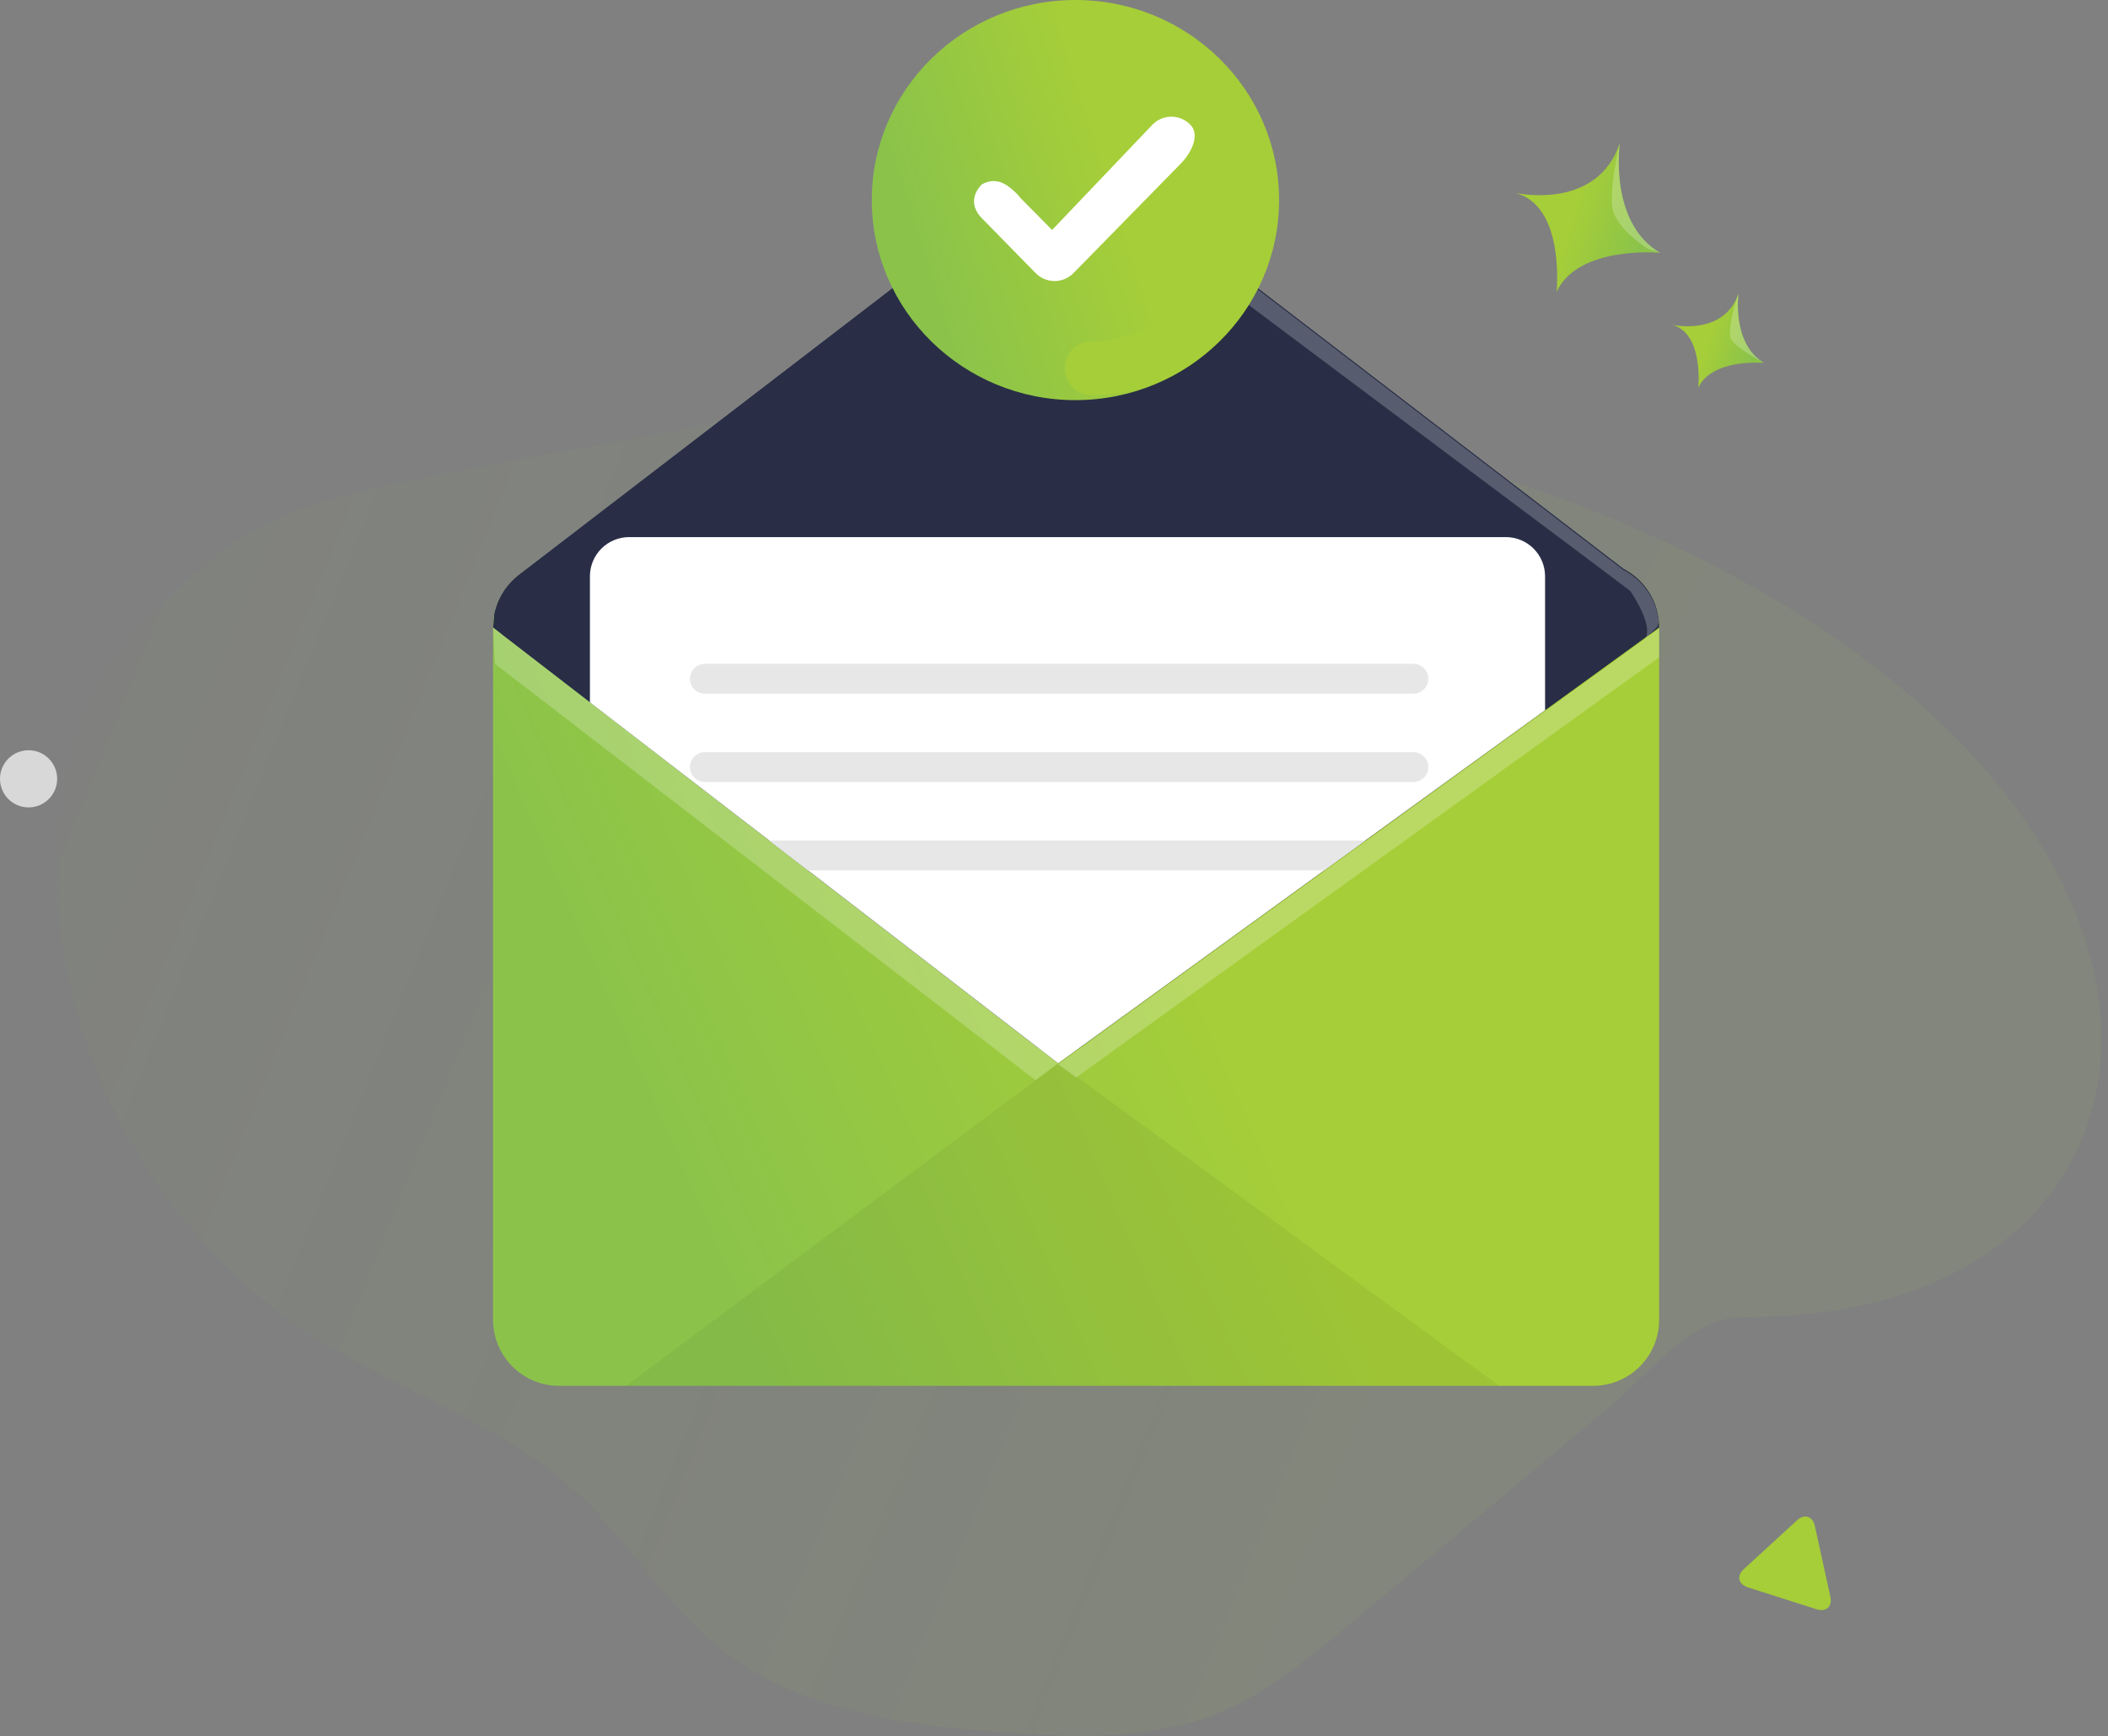
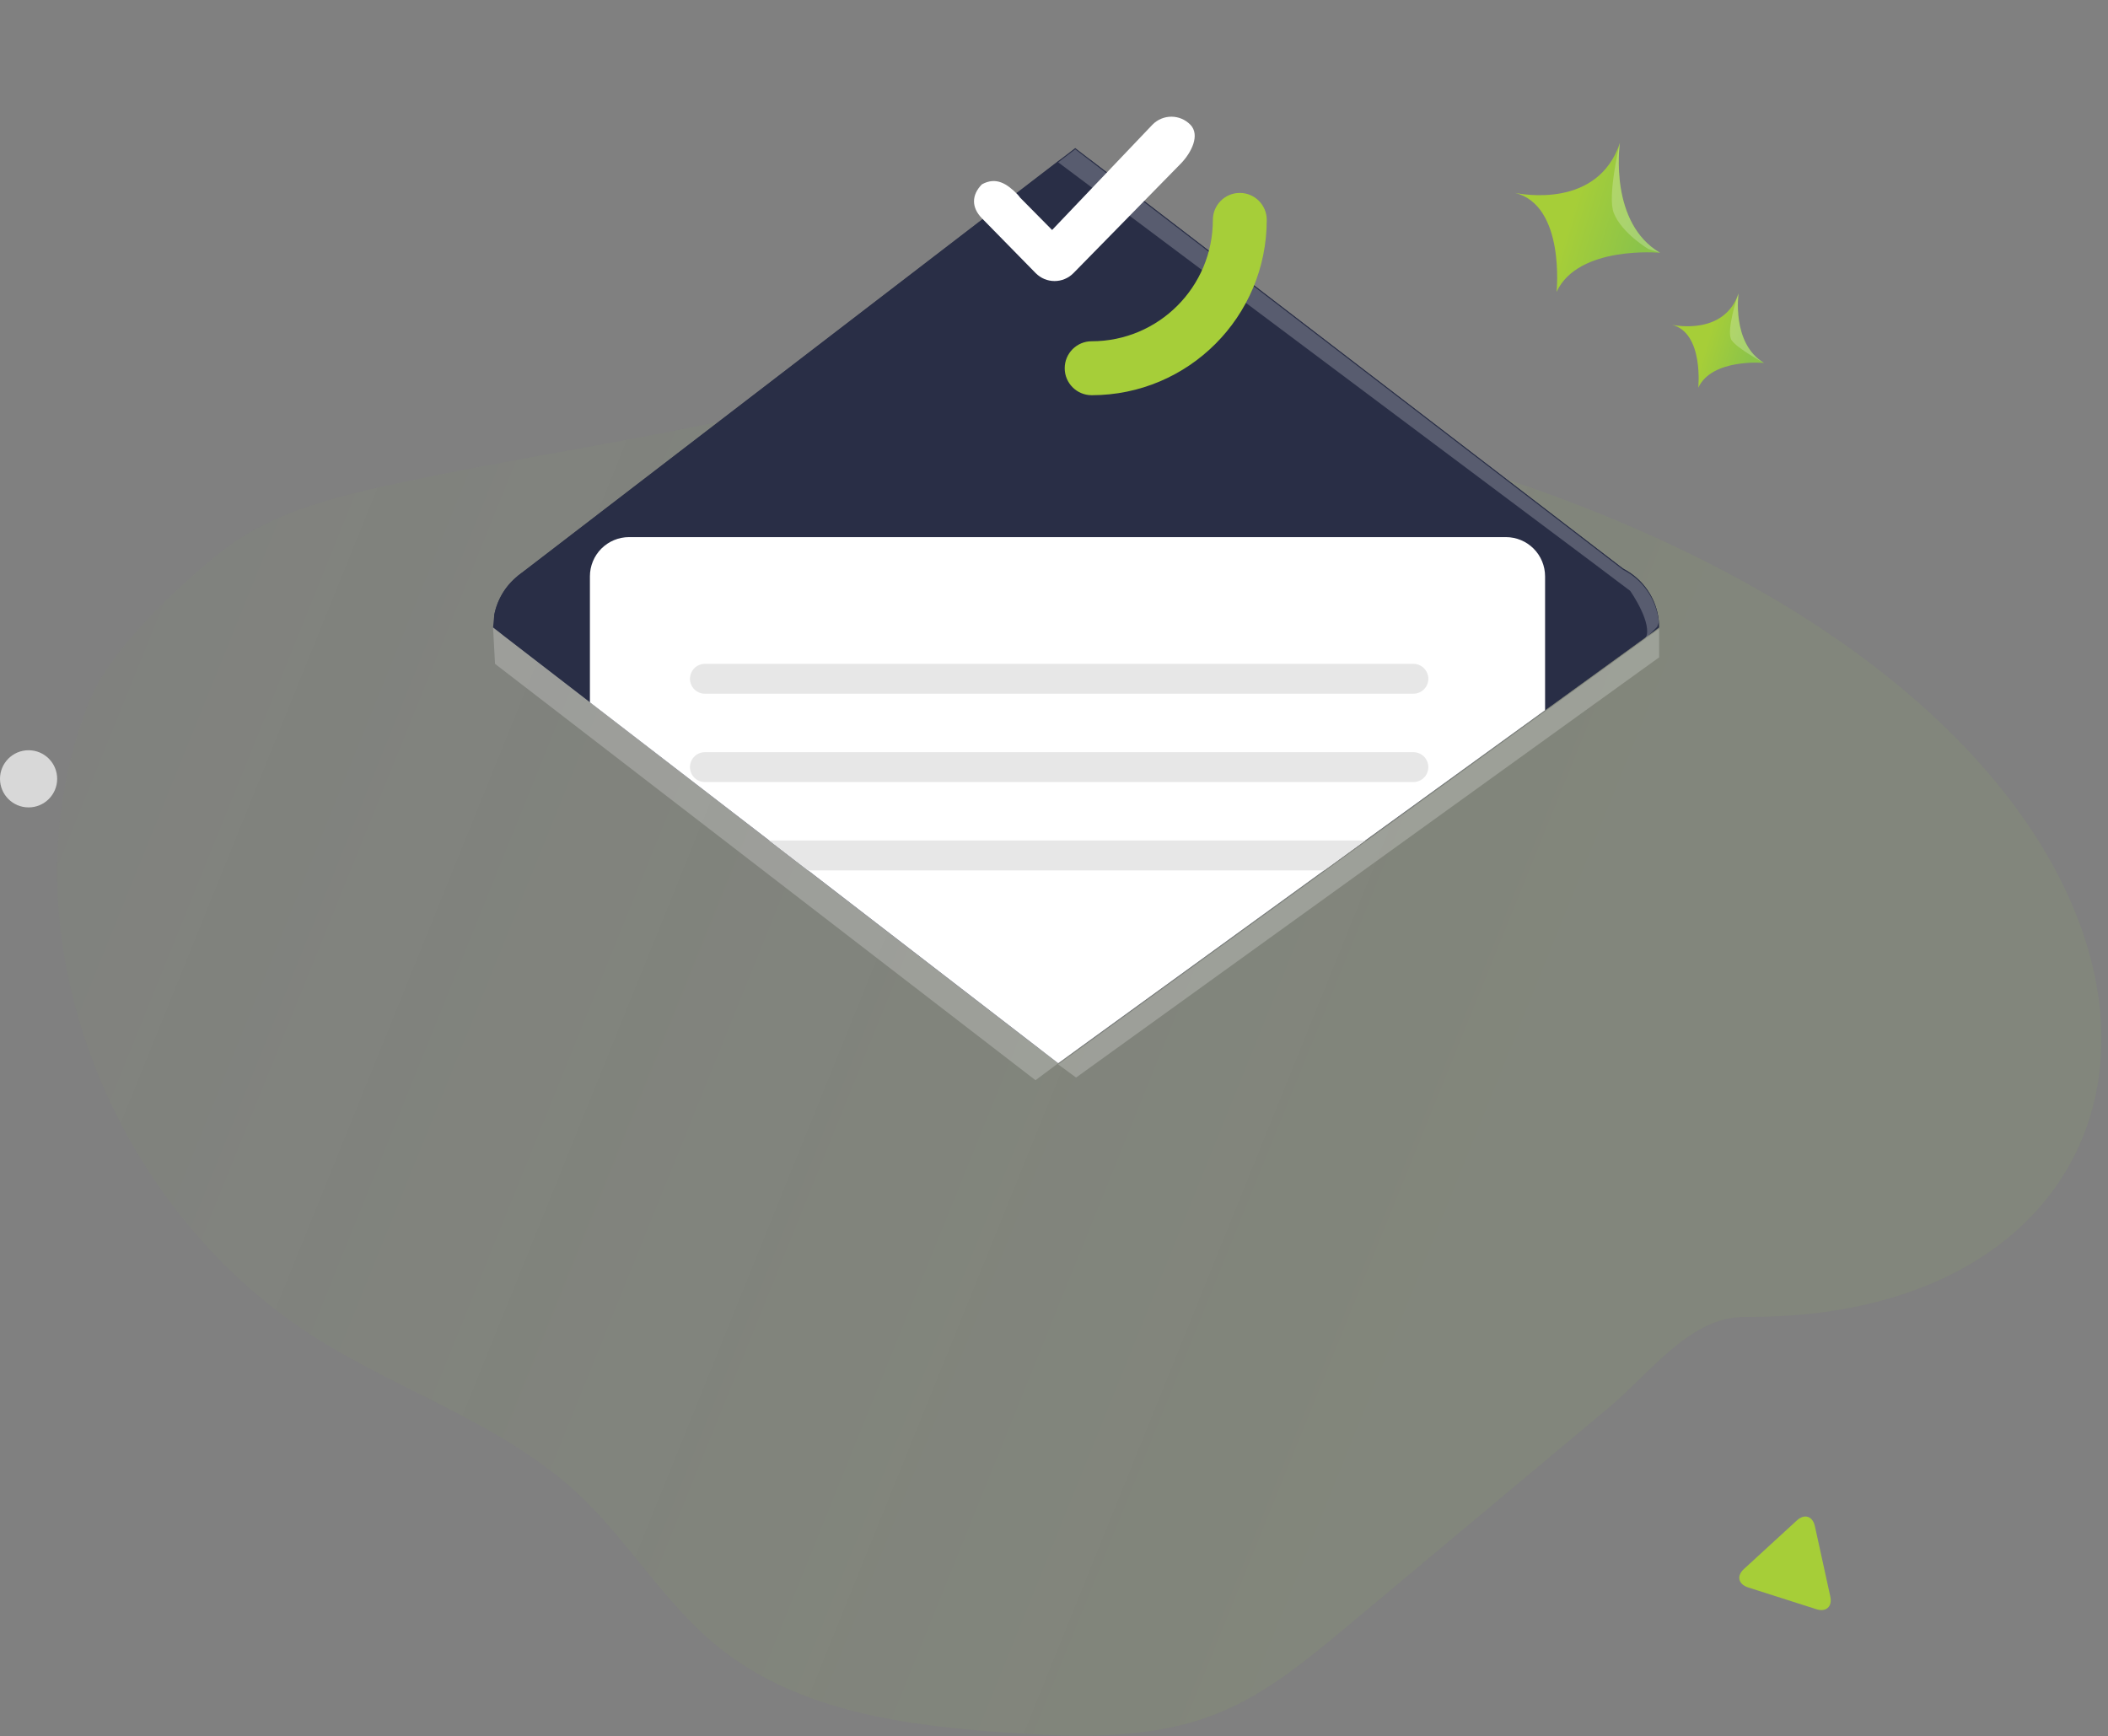
<svg xmlns="http://www.w3.org/2000/svg" width="295" height="243" viewBox="0 0 295 243" fill="none">
  <rect x="0" y="0" width="295" height="243" fill="#808080" stroke="none" />
  <path d="M56.759 67.403C47.72 69.322 38.324 71.404 31.068 77.134C24.94 81.969 15.393 90.893 12.5 98.145C0.245 128.775 14.1 166.047 40.995 185.108C53.643 194.074 69.407 198.414 80.775 208.967C87.965 215.642 93 224.478 100.65 230.613C111.828 239.571 126.92 241.553 141.203 242.513C151.126 243.186 161.435 243.476 170.641 239.698C177.296 236.968 182.933 232.287 188.467 227.672L225.124 197.019C231.014 192.099 236.521 184.264 244.19 184.316C313.211 184.811 317.864 103.473 211.933 67.447C202.597 64.272 196.195 55.444 187.423 50.918C169.304 41.566 148.452 44.596 130.177 51.067C106.975 59.303 80.838 62.275 56.759 67.403Z" fill="url(#paint0_linear)" />
  <path d="M217.831 40.847C220.876 34.306 232.314 35.38 232.314 35.38C225.259 31.212 226.61 20.625 226.696 20C223.61 29.23 212.955 27.192 212.001 26.991C219.075 28.739 217.831 40.847 217.831 40.847Z" fill="url(#paint1_linear)" />
  <path d="M237.661 54.267C239.596 50.11 246.871 50.794 246.871 50.794C242.266 48.053 243.31 40.999 243.31 40.999V41.04C241.334 46.875 234.575 45.581 233.974 45.454C238.452 46.57 237.661 54.267 237.661 54.267Z" fill="url(#paint2_linear)" />
  <path opacity="0.22" d="M230.674 34.845L232.305 35.38C225.249 31.212 226.601 20.625 226.686 20C226.575 20.502 224.933 27.489 225.828 29.784C226.946 32.651 230.674 34.845 230.674 34.845Z" fill="white" />
  <path opacity="0.22" d="M242.336 47.63C243.198 48.823 246.622 50.664 246.855 50.787C242.251 48.046 243.294 40.992 243.294 40.992V41.033C243.112 41.516 241.497 46.462 242.336 47.63Z" fill="white" />
-   <path d="M232.184 87.82V184.713C232.184 185.927 231.945 187.129 231.48 188.251C231.016 189.372 230.335 190.391 229.478 191.249C228.62 192.107 227.602 192.787 226.482 193.252C225.362 193.716 224.161 193.954 222.949 193.954H78.232C75.784 193.954 73.435 192.98 71.704 191.246C69.973 189.513 69 187.161 69 184.709V87.82C68.999 85.37 69.97 83.019 71.699 81.285C73.428 79.551 75.774 78.575 78.221 78.572H222.949C224.162 78.572 225.363 78.811 226.484 79.275C227.604 79.74 228.623 80.421 229.48 81.28C230.338 82.139 231.018 83.159 231.482 84.281C231.946 85.403 232.185 86.606 232.184 87.82Z" fill="url(#paint3_linear)" />
  <path d="M227.145 79.584C227.967 80.214 227.522 81.529 226.485 81.529H72.881C72.356 81.529 72.13 80.863 72.547 80.543C72.606 80.492 72.668 80.443 72.732 80.398L148.089 22.551C149.493 21.474 151.446 21.475 152.85 22.552L227.145 79.584Z" fill="url(#paint4_linear)" />
  <path d="M232.14 86.928C232.196 87.487 231.915 88.015 231.46 88.344L230.257 89.215L216.223 99.393L151.117 146.614C149.322 147.916 146.884 147.88 145.128 146.526L82.562 98.277L70.429 88.922C69.54 88.237 69.066 87.142 69.174 86.024C69.504 84.34 70.3 82.783 71.47 81.529C71.798 81.171 72.156 80.841 72.539 80.543C72.598 80.492 72.66 80.443 72.725 80.398C74.315 79.209 76.247 78.568 78.232 78.572H222.949C225.243 78.574 227.455 79.431 229.154 80.975C230.852 82.519 231.917 84.641 232.14 86.928Z" fill="url(#paint5_linear)" />
  <path d="M232.184 87.821L230.257 89.219L216.223 99.393L148.089 148.81L82.562 98.281L69 87.821L69.174 86.028C69.604 83.853 70.798 81.905 72.539 80.536L72.725 80.394L148.089 22.551L150.47 20.725L227.145 79.584C228.528 80.289 229.71 81.332 230.584 82.616C231.457 83.901 231.992 85.385 232.14 86.932C232.17 87.227 232.185 87.524 232.184 87.821Z" fill="#292E46" />
  <path d="M216.223 80.662V99.397L191.078 117.618L185.311 121.813L148.089 148.81L113.081 121.813L107.655 117.633L82.555 98.296V80.662C82.555 79.941 82.697 79.227 82.972 78.56C83.248 77.894 83.652 77.288 84.161 76.778C84.671 76.269 85.275 75.864 85.941 75.588C86.606 75.312 87.319 75.17 88.04 75.17H210.742C212.196 75.172 213.589 75.751 214.617 76.781C215.645 77.811 216.222 79.207 216.223 80.662Z" fill="white" />
  <path d="M197.798 97.087H98.644C98.37 97.087 98.098 97.033 97.845 96.928C97.592 96.823 97.362 96.669 97.168 96.475C96.974 96.281 96.82 96.051 96.716 95.797C96.611 95.544 96.557 95.272 96.557 94.998C96.557 94.723 96.611 94.451 96.716 94.198C96.82 93.944 96.974 93.714 97.168 93.52C97.362 93.326 97.592 93.172 97.845 93.067C98.098 92.962 98.37 92.908 98.644 92.908H197.798C198.072 92.908 198.343 92.962 198.596 93.067C198.85 93.172 199.08 93.326 199.273 93.52C199.467 93.714 199.621 93.944 199.726 94.198C199.831 94.451 199.885 94.723 199.885 94.998C199.885 95.552 199.665 96.083 199.273 96.475C198.882 96.867 198.351 97.087 197.798 97.087Z" fill="url(#paint6_linear)" />
  <path d="M197.798 109.452H98.644C98.37 109.452 98.098 109.398 97.845 109.293C97.592 109.188 97.362 109.034 97.168 108.84C96.974 108.646 96.82 108.415 96.716 108.162C96.611 107.908 96.557 107.636 96.557 107.362C96.557 107.088 96.611 106.816 96.716 106.562C96.82 106.309 96.974 106.078 97.168 105.884C97.362 105.69 97.592 105.536 97.845 105.431C98.098 105.326 98.37 105.272 98.644 105.272H197.798C198.351 105.272 198.882 105.492 199.273 105.884C199.665 106.276 199.885 106.808 199.885 107.362C199.885 107.916 199.665 108.448 199.273 108.84C198.882 109.232 198.351 109.452 197.798 109.452Z" fill="url(#paint7_linear)" />
  <path d="M191.078 117.633L185.31 121.813H113.08L107.658 117.633H191.078Z" fill="url(#paint8_linear)" />
-   <path opacity="0.05" d="M148.09 148.81L87.609 193.961H209.818L148.09 148.81Z" fill="#000405" />
  <path opacity="0.22" d="M69.275 92.908L144.91 151.182L148.089 148.81L69 87.821L69.275 92.908Z" fill="white" />
  <path opacity="0.22" d="M150.593 150.807L232.185 92V87.988L148.09 148.973L150.593 150.807Z" fill="white" />
  <path opacity="0.22" d="M232.14 87.095L231.918 87.72L230.258 89.382C231.424 87.367 228.13 82.689 228.13 82.689L226.815 81.703L222.868 78.728L148.09 22.718L150.47 20.893L227.146 79.747C228.528 80.453 229.71 81.497 230.583 82.781C231.456 84.065 231.992 85.549 232.14 87.095Z" fill="white" />
-   <path d="M150.5 56C166.24 56 179 43.464 179 28C179 12.536 166.24 0 150.5 0C134.76 0 122 12.536 122 28C122 43.464 134.76 56 150.5 56Z" fill="url(#paint9_linear)" />
  <path d="M173.503 27C171.42 27 169.733 28.689 169.733 30.775C169.733 40.157 162.139 47.761 152.77 47.761C150.687 47.761 149 49.45 149 51.536C149 53.622 150.687 55.311 152.77 55.311C166.303 55.311 177.273 44.326 177.273 30.775C177.273 28.691 175.586 27 173.503 27Z" fill="#A6CE39" />
  <path d="M166.586 17.456C165.119 15.959 162.741 15.957 161.274 17.452C161.272 17.454 161.272 17.454 161.27 17.456L147.235 32.188L142.764 27.665C142.657 27.508 142.537 27.36 142.408 27.224C140.941 25.727 139.413 24.696 137.412 25.799C137.41 25.8 137.41 25.8 137.408 25.802C135.941 27.299 135.939 29.044 137.404 30.541C137.406 30.543 137.406 30.543 137.408 30.545L144.921 38.211C146.388 39.707 148.766 39.709 150.233 38.214C150.235 38.212 150.235 38.212 150.237 38.211L165.263 22.879C166.721 21.373 167.979 18.907 166.59 17.459C166.588 17.457 166.588 17.457 166.586 17.456Z" fill="white" />
  <circle cx="4" cy="109" r="4" fill="#D8D8D8" />
  <path d="M254.174 225.212L244.632 222.167C243.25 221.717 242.992 220.538 244.065 219.577L251.455 212.798C252.522 211.811 253.672 212.178 253.986 213.614L256.138 223.438C256.447 224.848 255.555 225.662 254.174 225.212Z" fill="#A6CE38" />
  <defs>
    <linearGradient id="paint0_linear" x1="-72.5" y1="40" x2="209.639" y2="154.032" gradientUnits="userSpaceOnUse">
      <stop stop-color="#94C745" stop-opacity="0" />
      <stop offset="1" stop-color="#94C745" stop-opacity="0.08" />
    </linearGradient>
    <linearGradient id="paint1_linear" x1="221.239" y1="25.602" x2="231.221" y2="28.61" gradientUnits="userSpaceOnUse">
      <stop stop-color="#A6CE38" />
      <stop offset="1" stop-color="#8BC34A" />
    </linearGradient>
    <linearGradient id="paint2_linear" x1="239.839" y1="44.565" x2="246.179" y2="46.47" gradientUnits="userSpaceOnUse">
      <stop stop-color="#A6CE38" />
      <stop offset="1" stop-color="#8BC34A" />
    </linearGradient>
    <linearGradient id="paint3_linear" x1="157.976" y1="109.581" x2="84.544" y2="141.687" gradientUnits="userSpaceOnUse">
      <stop stop-color="#A6CE38" />
      <stop offset="1" stop-color="#8BC34A" />
    </linearGradient>
    <linearGradient id="paint4_linear" x1="150.472" y1="20.725" x2="121.128" y2="99.008" gradientUnits="userSpaceOnUse">
      <stop stop-color="#292E46" stop-opacity="0.78" />
      <stop offset="1" stop-color="#292E46" />
    </linearGradient>
    <linearGradient id="paint5_linear" x1="150.592" y1="78.572" x2="113.749" y2="166.219" gradientUnits="userSpaceOnUse">
      <stop stop-color="#292E46" stop-opacity="0.78" />
      <stop offset="1" stop-color="#292E46" />
    </linearGradient>
    <linearGradient id="paint6_linear" x1="42031.2" y1="719.157" x2="42018.4" y2="2245.6" gradientUnits="userSpaceOnUse">
      <stop stop-color="#E7E7E7" />
      <stop offset="0.91" stop-opacity="0.8" />
      <stop offset="1" />
    </linearGradient>
    <linearGradient id="paint7_linear" x1="42031.2" y1="731.522" x2="42018.4" y2="2257.96" gradientUnits="userSpaceOnUse">
      <stop stop-color="#E7E7E7" />
      <stop offset="0.91" stop-opacity="0.8" />
      <stop offset="1" />
    </linearGradient>
    <linearGradient id="paint8_linear" x1="33962.6" y1="743.884" x2="33946.6" y2="2270.27" gradientUnits="userSpaceOnUse">
      <stop stop-color="#E7E7E7" />
      <stop offset="0.91" stop-opacity="0.8" />
      <stop offset="1" />
    </linearGradient>
    <linearGradient id="paint9_linear" x1="153.079" y1="15.05" x2="125.279" y2="23.798" gradientUnits="userSpaceOnUse">
      <stop stop-color="#A6CE38" />
      <stop offset="1" stop-color="#8BC34A" />
    </linearGradient>
  </defs>
</svg>